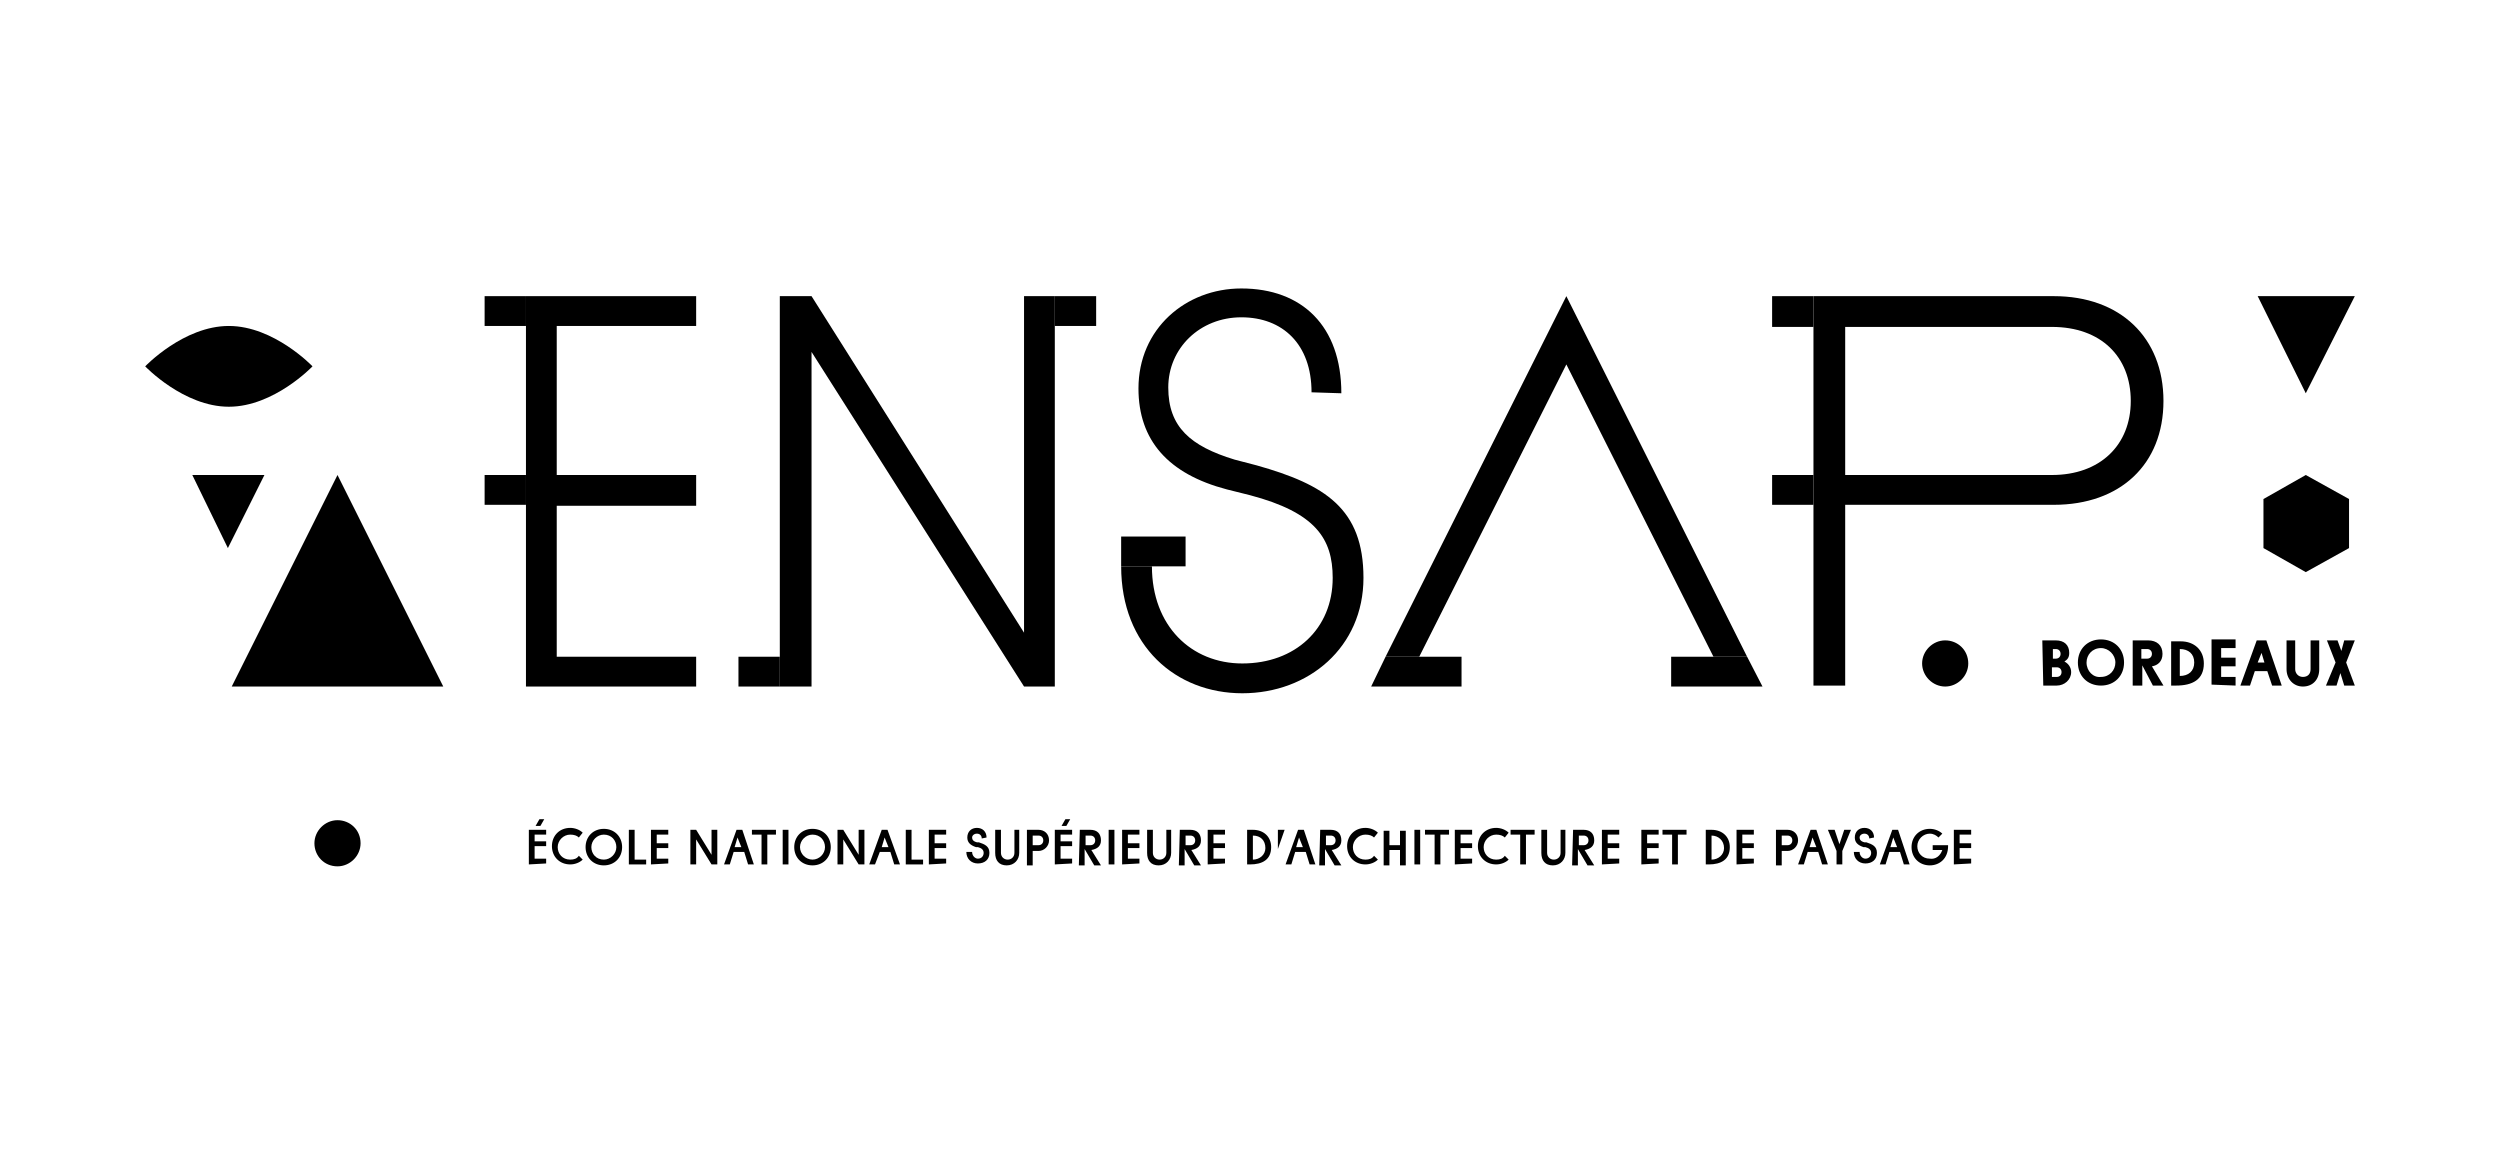
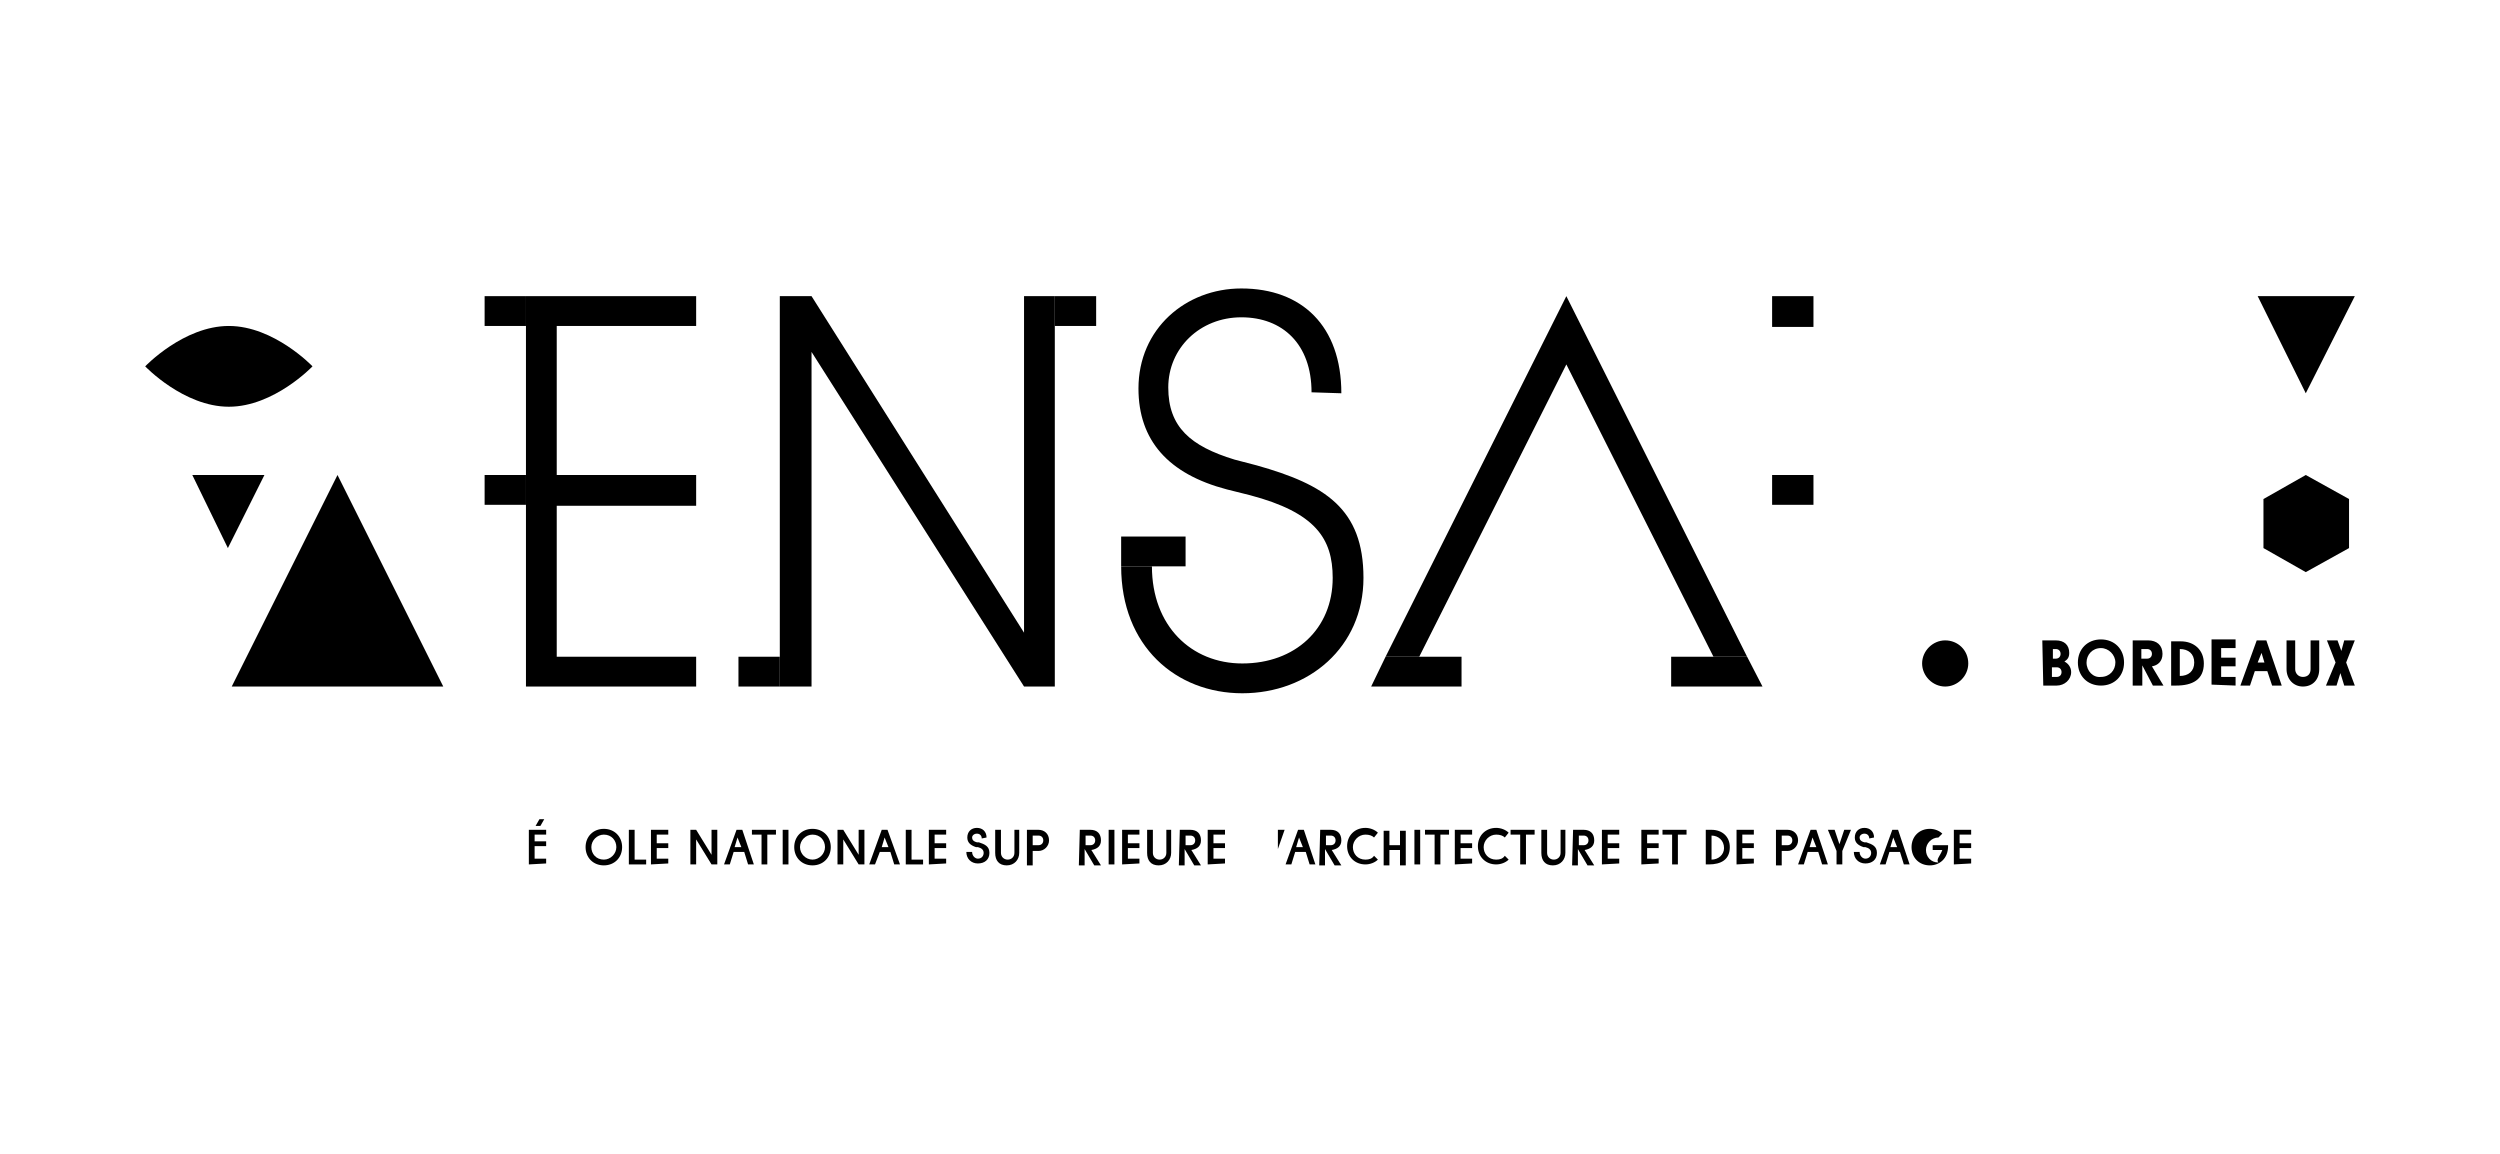
<svg xmlns="http://www.w3.org/2000/svg" version="1.1" id="Layer_1" x="0px" y="0px" viewBox="0 0 260 120" style="enable-background:new 0 0 260 120;" xml:space="preserve">
  <g>
    <g>
      <polygon points="188.6,34 184.3,34 184.3,30.8 188.6,30.8   " />
      <polygon points="188.6,52.5 184.3,52.5 184.3,49.4 188.6,49.4   " />
      <polygon points="81.1,71.4 76.8,71.4 76.8,68.3 81.1,68.3   " />
      <polygon points="54.7,33.9 50.4,33.9 50.4,30.8 54.7,30.8   " />
      <polygon points="54.7,52.5 50.4,52.5 50.4,49.4 54.7,49.4   " />
      <polygon points="114,33.9 109.7,33.9 109.7,30.8 114,30.8   " />
      <polygon points="54.7,71.4 54.7,30.8 72.4,30.8 72.4,33.9 57.9,33.9 57.9,49.4 72.4,49.4 72.4,52.6 57.9,52.6 57.9,68.3     72.4,68.3 72.4,71.4   " />
      <polygon points="84.4,36.6 84.4,71.4 81.1,71.4 81.1,30.8 84.4,30.8 106.5,65.8 106.5,30.8 109.7,30.8 109.7,71.4 106.5,71.4       " />
      <path d="M136.4,40.8c0-5-3-7.8-7.3-7.8s-7.6,3.2-7.6,7.3s2.3,6.1,6.9,7.5l2.3,0.6c7.1,2,11.1,4.5,11.1,11.7s-5.7,12-12.6,12    c-6.9,0-12.6-4.9-12.6-13.2h3.2c0,6.2,4.1,10.1,9.4,10.1c5.5,0,9.4-3.6,9.4-8.9c0-4.1-1.8-6.8-8.6-8.6l-2.4-0.6    c-6.1-1.6-9.2-5.1-9.2-10.5c0-6.2,4.9-10.4,10.7-10.4c6.3,0,10.4,3.9,10.4,10.9L136.4,40.8L136.4,40.8z" />
-       <path d="M188.6,30.8h25c6.9,0,11.4,4.3,11.4,10.9s-4.5,10.8-11.4,10.8h-21.7v18.8h-3.3V30.8L188.6,30.8z M191.9,34v15.4h21.5    c5,0,8.2-3.1,8.2-7.7s-3.1-7.7-8.2-7.7H191.9z" />
      <polygon points="123.3,58.9 116.6,58.9 116.6,55.8 123.3,55.8   " />
      <polygon points="178.2,68.3 162.9,37.9 147.6,68.3 144.1,68.3 162.9,30.8 181.7,68.3   " />
      <polygon points="144.1,68.3 152,68.3 152,71.4 142.6,71.4   " />
      <polygon points="181.7,68.3 173.8,68.3 173.8,71.4 183.3,71.4   " />
      <polygon points="46.1,71.4 24.1,71.4 35.1,49.4   " />
      <path d="M212.5,71.3h1.4c0.8,0,1.5-0.6,1.5-1.4c0-0.5-0.3-0.9-0.7-1.1c0.3-0.2,0.5-0.4,0.5-0.9c0-0.8-0.5-1.3-1.4-1.3h-1.4    L212.5,71.3L212.5,71.3L212.5,71.3z M213.9,69.4c0.3,0,0.5,0.2,0.5,0.5s-0.2,0.5-0.5,0.5h-0.5v-1H213.9L213.9,69.4z M213.8,67.5    c0.3,0,0.5,0.2,0.5,0.5s-0.2,0.5-0.5,0.5h-0.3v-1H213.8L213.8,67.5z M216.1,68.9c0,1.4,1,2.4,2.4,2.4s2.4-1,2.4-2.4    s-1-2.4-2.4-2.4S216.1,67.5,216.1,68.9L216.1,68.9z M217,68.9c0-0.8,0.6-1.5,1.5-1.5c0.8,0,1.5,0.7,1.5,1.5s-0.6,1.5-1.5,1.5    C217.7,70.5,217,69.8,217,68.9L217,68.9z M221.8,71.3h1v-2.1l1.1,2.1h1.1l-1.2-2c0.6-0.1,1.1-0.5,1.1-1.3c0-0.9-0.6-1.4-1.5-1.4    h-1.6L221.8,71.3L221.8,71.3L221.8,71.3z M223.3,67.5c0.3,0,0.5,0.2,0.5,0.5s-0.2,0.5-0.5,0.5h-0.6v-1H223.3L223.3,67.5z     M225.8,71.3h0.5c1.7,0,2.9-0.6,2.9-2.3c0-1.4-1-2.3-2.4-2.3h-1V71.3L225.8,71.3z M228.2,68.9c0,0.9-0.6,1.4-1.5,1.4v-2.8    C227.6,67.5,228.2,68,228.2,68.9L228.2,68.9L228.2,68.9z M232.5,71.3v-0.9H231v-1.1h1.5v-0.9H231v-1h1.5v-0.9H230v4.7L232.5,71.3    L232.5,71.3z M235.7,66.6h-1l-1.7,4.7h1l0.5-1.5h1.3l0.5,1.5h1L235.7,66.6L235.7,66.6z M235.5,68.9h-0.7l0.4-1L235.5,68.9    L235.5,68.9z M240.3,66.6v3c0,0.5-0.3,0.8-0.8,0.8s-0.8-0.4-0.8-0.8v-3h-0.9v3c0,1,0.7,1.8,1.7,1.8s1.7-0.7,1.7-1.8v-3H240.3    L240.3,66.6z M243.1,66.6H242l0.9,2.3l-1,2.4h1.1l0.4-1.3l0.4,1.3h1.1l-0.9-2.4l0.9-2.3h-1.1l-0.3,1.1L243.1,66.6L243.1,66.6    L243.1,66.6z" />
      <polygon points="20,49.4 27.5,49.4 23.7,57   " />
      <polygon points="234.8,30.8 244.9,30.8 239.8,40.9   " />
      <polygon points="235.4,51.9 239.8,49.4 244.3,51.9 244.3,57 239.8,59.5 235.4,57   " />
      <path d="M204.7,69c0,1.3-1.1,2.4-2.4,2.4c-1.3,0-2.4-1.1-2.4-2.4s1.1-2.4,2.4-2.4S204.7,67.6,204.7,69L204.7,69z" />
      <path d="M15.1,38.1c0,0,4-4.2,8.7-4.2s8.7,4.2,8.7,4.2s-4,4.2-8.7,4.2S15.1,38.1,15.1,38.1L15.1,38.1z" />
-       <path d="M37.5,87.7c0,1.3-1.1,2.4-2.4,2.4c-1.4,0-2.4-1.1-2.4-2.4s1.1-2.4,2.4-2.4S37.5,86.3,37.5,87.7L37.5,87.7z" />
    </g>
    <g>
      <path d="M55,89.9v-3.6h1.8v0.5h-1.2v0.7h1.2V88h-1.2v1.3h1.2v0.5L55,89.9L55,89.9z M56.1,85.2h0.5l-0.4,0.7h-0.5L56.1,85.2z" />
-       <path d="M60.2,87.1c-0.2-0.2-0.5-0.3-0.9-0.3c-0.7,0-1.3,0.6-1.3,1.3s0.5,1.3,1.3,1.3c0.4,0,0.7-0.1,0.9-0.4l0.4,0.4    c-0.3,0.3-0.8,0.5-1.3,0.5c-1.1,0-1.9-0.8-1.9-1.9s0.8-1.9,1.9-1.9c0.5,0,1,0.2,1.3,0.5L60.2,87.1L60.2,87.1z" />
      <path d="M62.8,86.2c1.1,0,1.9,0.8,1.9,1.9S63.9,90,62.8,90c-1.1,0-1.9-0.8-1.9-1.9S61.7,86.2,62.8,86.2z M62.8,89.4    c0.7,0,1.3-0.6,1.3-1.3c0-0.7-0.5-1.3-1.3-1.3c-0.7,0-1.3,0.6-1.3,1.3S62,89.4,62.8,89.4z" />
      <path d="M65.4,86.3H66v3.1h1.2v0.5h-1.8L65.4,86.3L65.4,86.3z" />
      <path d="M67.7,89.9v-3.6h1.8v0.5h-1.2v0.9h1.2v0.5h-1.2v1.1h1.2v0.5L67.7,89.9L67.7,89.9z" />
      <path d="M72.4,87.3v2.6h-0.6v-3.6h0.6l1.6,2.6v-2.6h0.6v3.6H74L72.4,87.3z" />
      <path d="M78.4,89.9h-0.6l-0.4-1.3h-1.1l-0.4,1.3h-0.6l1.3-3.6h0.6L78.4,89.9z M76.4,88.1h0.7l-0.4-1L76.4,88.1L76.4,88.1z" />
      <path d="M79.8,86.8v3.1h-0.6v-3.1h-1v-0.5h2.5v0.5H79.8L79.8,86.8z" />
      <path d="M81.4,86.3H82v3.6h-0.6V86.3z" />
      <path d="M84.5,86.2c1.1,0,1.9,0.8,1.9,1.9S85.6,90,84.5,90s-1.9-0.8-1.9-1.9S83.4,86.2,84.5,86.2z M84.5,89.4    c0.7,0,1.3-0.6,1.3-1.3c0-0.7-0.5-1.3-1.3-1.3c-0.7,0-1.3,0.6-1.3,1.3S83.8,89.4,84.5,89.4z" />
      <path d="M87.7,87.3v2.6h-0.6v-3.6h0.6l1.6,2.6v-2.6h0.6v3.6h-0.6L87.7,87.3z" />
      <path d="M93.6,89.9H93l-0.4-1.3h-1.1L91,89.9h-0.6l1.3-3.6h0.6L93.6,89.9z M91.7,88.1h0.7l-0.4-1L91.7,88.1z" />
      <path d="M94.2,86.3h0.6v3.1H96v0.5h-1.8V86.3L94.2,86.3z" />
      <path d="M96.6,89.9v-3.6h1.8v0.5h-1.2v0.9h1.2v0.5h-1.2v1.1h1.2v0.5L96.6,89.9L96.6,89.9z" />
      <path d="M102.1,87.2c0-0.3-0.2-0.5-0.5-0.5s-0.5,0.2-0.5,0.4s0.1,0.4,0.5,0.5h0.2c0.6,0.2,1.1,0.4,1.1,1.1s-0.5,1.1-1.2,1.1    s-1.2-0.5-1.2-1.2h0.6c0,0.4,0.3,0.7,0.6,0.7c0.4,0,0.6-0.3,0.6-0.6c0-0.3-0.2-0.5-0.6-0.6h-0.2c-0.6-0.2-0.9-0.5-0.9-1    c0-0.6,0.4-1,1-1s1,0.4,1,1L102.1,87.2L102.1,87.2z" />
      <path d="M106,86.3v2.4c0,0.7-0.5,1.3-1.3,1.3s-1.2-0.5-1.2-1.3v-2.4h0.6v2.4c0,0.4,0.3,0.7,0.7,0.7s0.7-0.3,0.7-0.7v-2.4H106z" />
      <path d="M106.8,86.3h1.2c0.6,0,1.1,0.4,1.1,1.1c0,0.6-0.5,1.1-1.1,1.1h-0.6V90h-0.6V86.3L106.8,86.3z M107.4,86.9v1h0.6    c0.3,0,0.5-0.2,0.5-0.5s-0.2-0.5-0.5-0.5H107.4z" />
-       <path d="M109.7,89.9v-3.6h1.8v0.5h-1.2v0.7h1.2V88h-1.2v1.3h1.2v0.5L109.7,89.9L109.7,89.9z M110.8,85.2h0.5l-0.4,0.7h-0.5    L110.8,85.2z" />
      <path d="M112.3,86.3h1.1c0.7,0,1.1,0.4,1.1,1.1c0,0.6-0.4,0.9-1,1l1,1.6h-0.7l-1-1.7V90h-0.6L112.3,86.3L112.3,86.3z M112.9,86.9    v1h0.5c0.3,0,0.5-0.2,0.5-0.5s-0.2-0.5-0.5-0.5H112.9z" />
      <path d="M115.3,86.3h0.6v3.6h-0.6V86.3z" />
      <path d="M116.7,89.9v-3.6h1.8v0.5h-1.2v0.9h1.2v0.5h-1.2v1.1h1.2v0.5L116.7,89.9L116.7,89.9z" />
      <path d="M121.8,86.3v2.4c0,0.7-0.5,1.3-1.3,1.3s-1.2-0.5-1.2-1.3v-2.4h0.6v2.4c0,0.4,0.3,0.7,0.7,0.7c0.4,0,0.7-0.3,0.7-0.7v-2.4    H121.8z" />
      <path d="M122.7,86.3h1.1c0.7,0,1.1,0.4,1.1,1.1c0,0.6-0.4,0.9-1,1l1,1.6h-0.7l-1-1.7V90h-0.6L122.7,86.3L122.7,86.3z M123.3,86.9    v1h0.5c0.3,0,0.5-0.2,0.5-0.5s-0.2-0.5-0.5-0.5H123.3z" />
      <path d="M125.6,89.9v-3.6h1.8v0.5h-1.2v0.9h1.2v0.5h-1.2v1.1h1.2v0.5L125.6,89.9L125.6,89.9z" />
-       <path d="M129.7,86.3h0.6c1.1,0,1.9,0.7,1.9,1.8c0,1.3-0.9,1.8-2.2,1.8h-0.3V86.3L129.7,86.3z M130.3,86.9v2.5    c0.7,0,1.3-0.5,1.3-1.2C131.6,87.4,131.1,86.9,130.3,86.9L130.3,86.9z" />
      <path d="M132.9,88.3v-2h0.7L132.9,88.3L132.9,88.3z" />
      <path d="M136.8,89.9h-0.6l-0.4-1.3h-1.1l-0.4,1.3h-0.6l1.3-3.6h0.6L136.8,89.9z M134.8,88.1h0.7l-0.4-1L134.8,88.1z" />
      <path d="M137.3,86.3h1.1c0.7,0,1.1,0.4,1.1,1.1c0,0.6-0.4,0.9-1,1l1,1.6h-0.7l-1-1.7V90h-0.6L137.3,86.3L137.3,86.3z M137.9,86.9    v1h0.5c0.3,0,0.5-0.2,0.5-0.5s-0.2-0.5-0.5-0.5H137.9z" />
      <path d="M142.9,87.1c-0.2-0.2-0.5-0.3-0.9-0.3c-0.7,0-1.3,0.6-1.3,1.3s0.5,1.3,1.3,1.3c0.4,0,0.7-0.1,0.9-0.4l0.4,0.4    c-0.3,0.3-0.8,0.5-1.3,0.5c-1.1,0-1.9-0.8-1.9-1.9s0.8-1.9,1.9-1.9c0.5,0,1,0.2,1.3,0.5L142.9,87.1L142.9,87.1z" />
      <path d="M145.6,88.4h-1.1V90h-0.6v-3.6h0.6v1.5h1.1v-1.5h0.6V90h-0.6V88.4z" />
      <path d="M147.1,86.3h0.6v3.6h-0.6V86.3z" />
      <path d="M149.8,86.8v3.1h-0.6v-3.1h-1v-0.5h2.5v0.5H149.8L149.8,86.8z" />
      <path d="M151.3,89.9v-3.6h1.8v0.5h-1.2v0.9h1.2v0.5h-1.2v1.1h1.2v0.5L151.3,89.9L151.3,89.9z" />
      <path d="M156.5,87.1c-0.2-0.2-0.5-0.3-0.9-0.3c-0.7,0-1.3,0.6-1.3,1.3s0.5,1.3,1.3,1.3c0.4,0,0.7-0.1,0.9-0.4l0.4,0.4    c-0.3,0.3-0.8,0.5-1.3,0.5c-1.1,0-1.9-0.8-1.9-1.9s0.8-1.9,1.9-1.9c0.5,0,1,0.2,1.3,0.5L156.5,87.1L156.5,87.1z" />
      <path d="M158.7,86.8v3.1h-0.6v-3.1h-1v-0.5h2.5v0.5H158.7L158.7,86.8z" />
      <path d="M162.8,86.3v2.4c0,0.7-0.5,1.3-1.3,1.3s-1.2-0.5-1.2-1.3v-2.4h0.6v2.4c0,0.4,0.3,0.7,0.7,0.7s0.7-0.3,0.7-0.7v-2.4H162.8z    " />
      <path d="M163.6,86.3h1.1c0.7,0,1.1,0.4,1.1,1.1c0,0.6-0.4,0.9-1,1l1,1.6h-0.7l-1-1.7V90h-0.6L163.6,86.3L163.6,86.3z M164.2,86.9    v1h0.5c0.3,0,0.5-0.2,0.5-0.5s-0.2-0.5-0.5-0.5H164.2z" />
      <path d="M166.6,89.9v-3.6h1.8v0.5h-1.2v0.9h1.2v0.5h-1.2v1.1h1.2v0.5L166.6,89.9L166.6,89.9z" />
      <path d="M170.7,89.9v-3.6h1.8v0.5h-1.2v0.9h1.2v0.5h-1.2v1.1h1.2v0.5L170.7,89.9L170.7,89.9z" />
      <path d="M174.5,86.8v3.1h-0.6v-3.1h-1v-0.5h2.5v0.5H174.5L174.5,86.8z" />
      <path d="M177.4,86.3h0.6c1.1,0,1.9,0.7,1.9,1.8c0,1.3-0.9,1.8-2.2,1.8h-0.3V86.3L177.4,86.3z M178,86.9v2.5c0.7,0,1.3-0.5,1.3-1.2    C179.3,87.4,178.7,86.9,178,86.9L178,86.9z" />
      <path d="M180.6,89.9v-3.6h1.8v0.5h-1.2v0.9h1.2v0.5h-1.2v1.1h1.2v0.5L180.6,89.9L180.6,89.9z" />
      <path d="M184.7,86.3h1.2c0.6,0,1.1,0.4,1.1,1.1c0,0.6-0.5,1.1-1.1,1.1h-0.6V90h-0.6L184.7,86.3L184.7,86.3z M185.3,86.9v1h0.6    c0.3,0,0.5-0.2,0.5-0.5s-0.2-0.5-0.5-0.5H185.3z" />
      <path d="M190.1,89.9h-0.6l-0.4-1.3H188l-0.4,1.3H187l1.3-3.6h0.6L190.1,89.9L190.1,89.9z M188.2,88.1h0.7l-0.4-1L188.2,88.1z" />
      <path d="M191,88.5l-0.9-2.2h0.7l0.5,1.5l0.5-1.5h0.7l-0.9,2.2v1.4H191V88.5L191,88.5z" />
      <path d="M194.4,87.2c0-0.3-0.2-0.5-0.5-0.5s-0.5,0.2-0.5,0.4s0.1,0.4,0.5,0.5h0.2c0.6,0.2,1.1,0.4,1.1,1.1s-0.5,1.1-1.2,1.1    s-1.2-0.5-1.2-1.2h0.6c0,0.4,0.3,0.7,0.6,0.7c0.4,0,0.6-0.3,0.6-0.6c0-0.3-0.2-0.5-0.6-0.6h-0.2c-0.6-0.2-0.9-0.5-0.9-1    c0-0.6,0.4-1,1-1s1,0.4,1,1L194.4,87.2L194.4,87.2z" />
      <path d="M198.6,89.9H198l-0.4-1.3h-1.1l-0.4,1.3h-0.6l1.3-3.6h0.6L198.6,89.9L198.6,89.9z M196.6,88.1h0.7l-0.4-1L196.6,88.1z" />
-       <path d="M202,88.4h-1v-0.5h1.6V88c0,1.3-0.9,2-1.9,2c-1.1,0-1.9-0.8-1.9-1.9s0.8-1.9,1.9-1.9c0.5,0,1,0.2,1.3,0.5l-0.4,0.4    c-0.2-0.2-0.5-0.4-0.9-0.4c-0.7,0-1.3,0.6-1.3,1.3c0,0.7,0.5,1.3,1.3,1.3C201.3,89.4,201.8,89,202,88.4L202,88.4z" />
+       <path d="M202,88.4h-1v-0.5h1.6V88c0,1.3-0.9,2-1.9,2c-1.1,0-1.9-0.8-1.9-1.9s0.8-1.9,1.9-1.9c0.5,0,1,0.2,1.3,0.5l-0.4,0.4    c-0.7,0-1.3,0.6-1.3,1.3c0,0.7,0.5,1.3,1.3,1.3C201.3,89.4,201.8,89,202,88.4L202,88.4z" />
      <path d="M203.2,89.9v-3.6h1.8v0.5h-1.2v0.9h1.2v0.5h-1.2v1.1h1.2v0.5L203.2,89.9L203.2,89.9z" />
    </g>
  </g>
</svg>